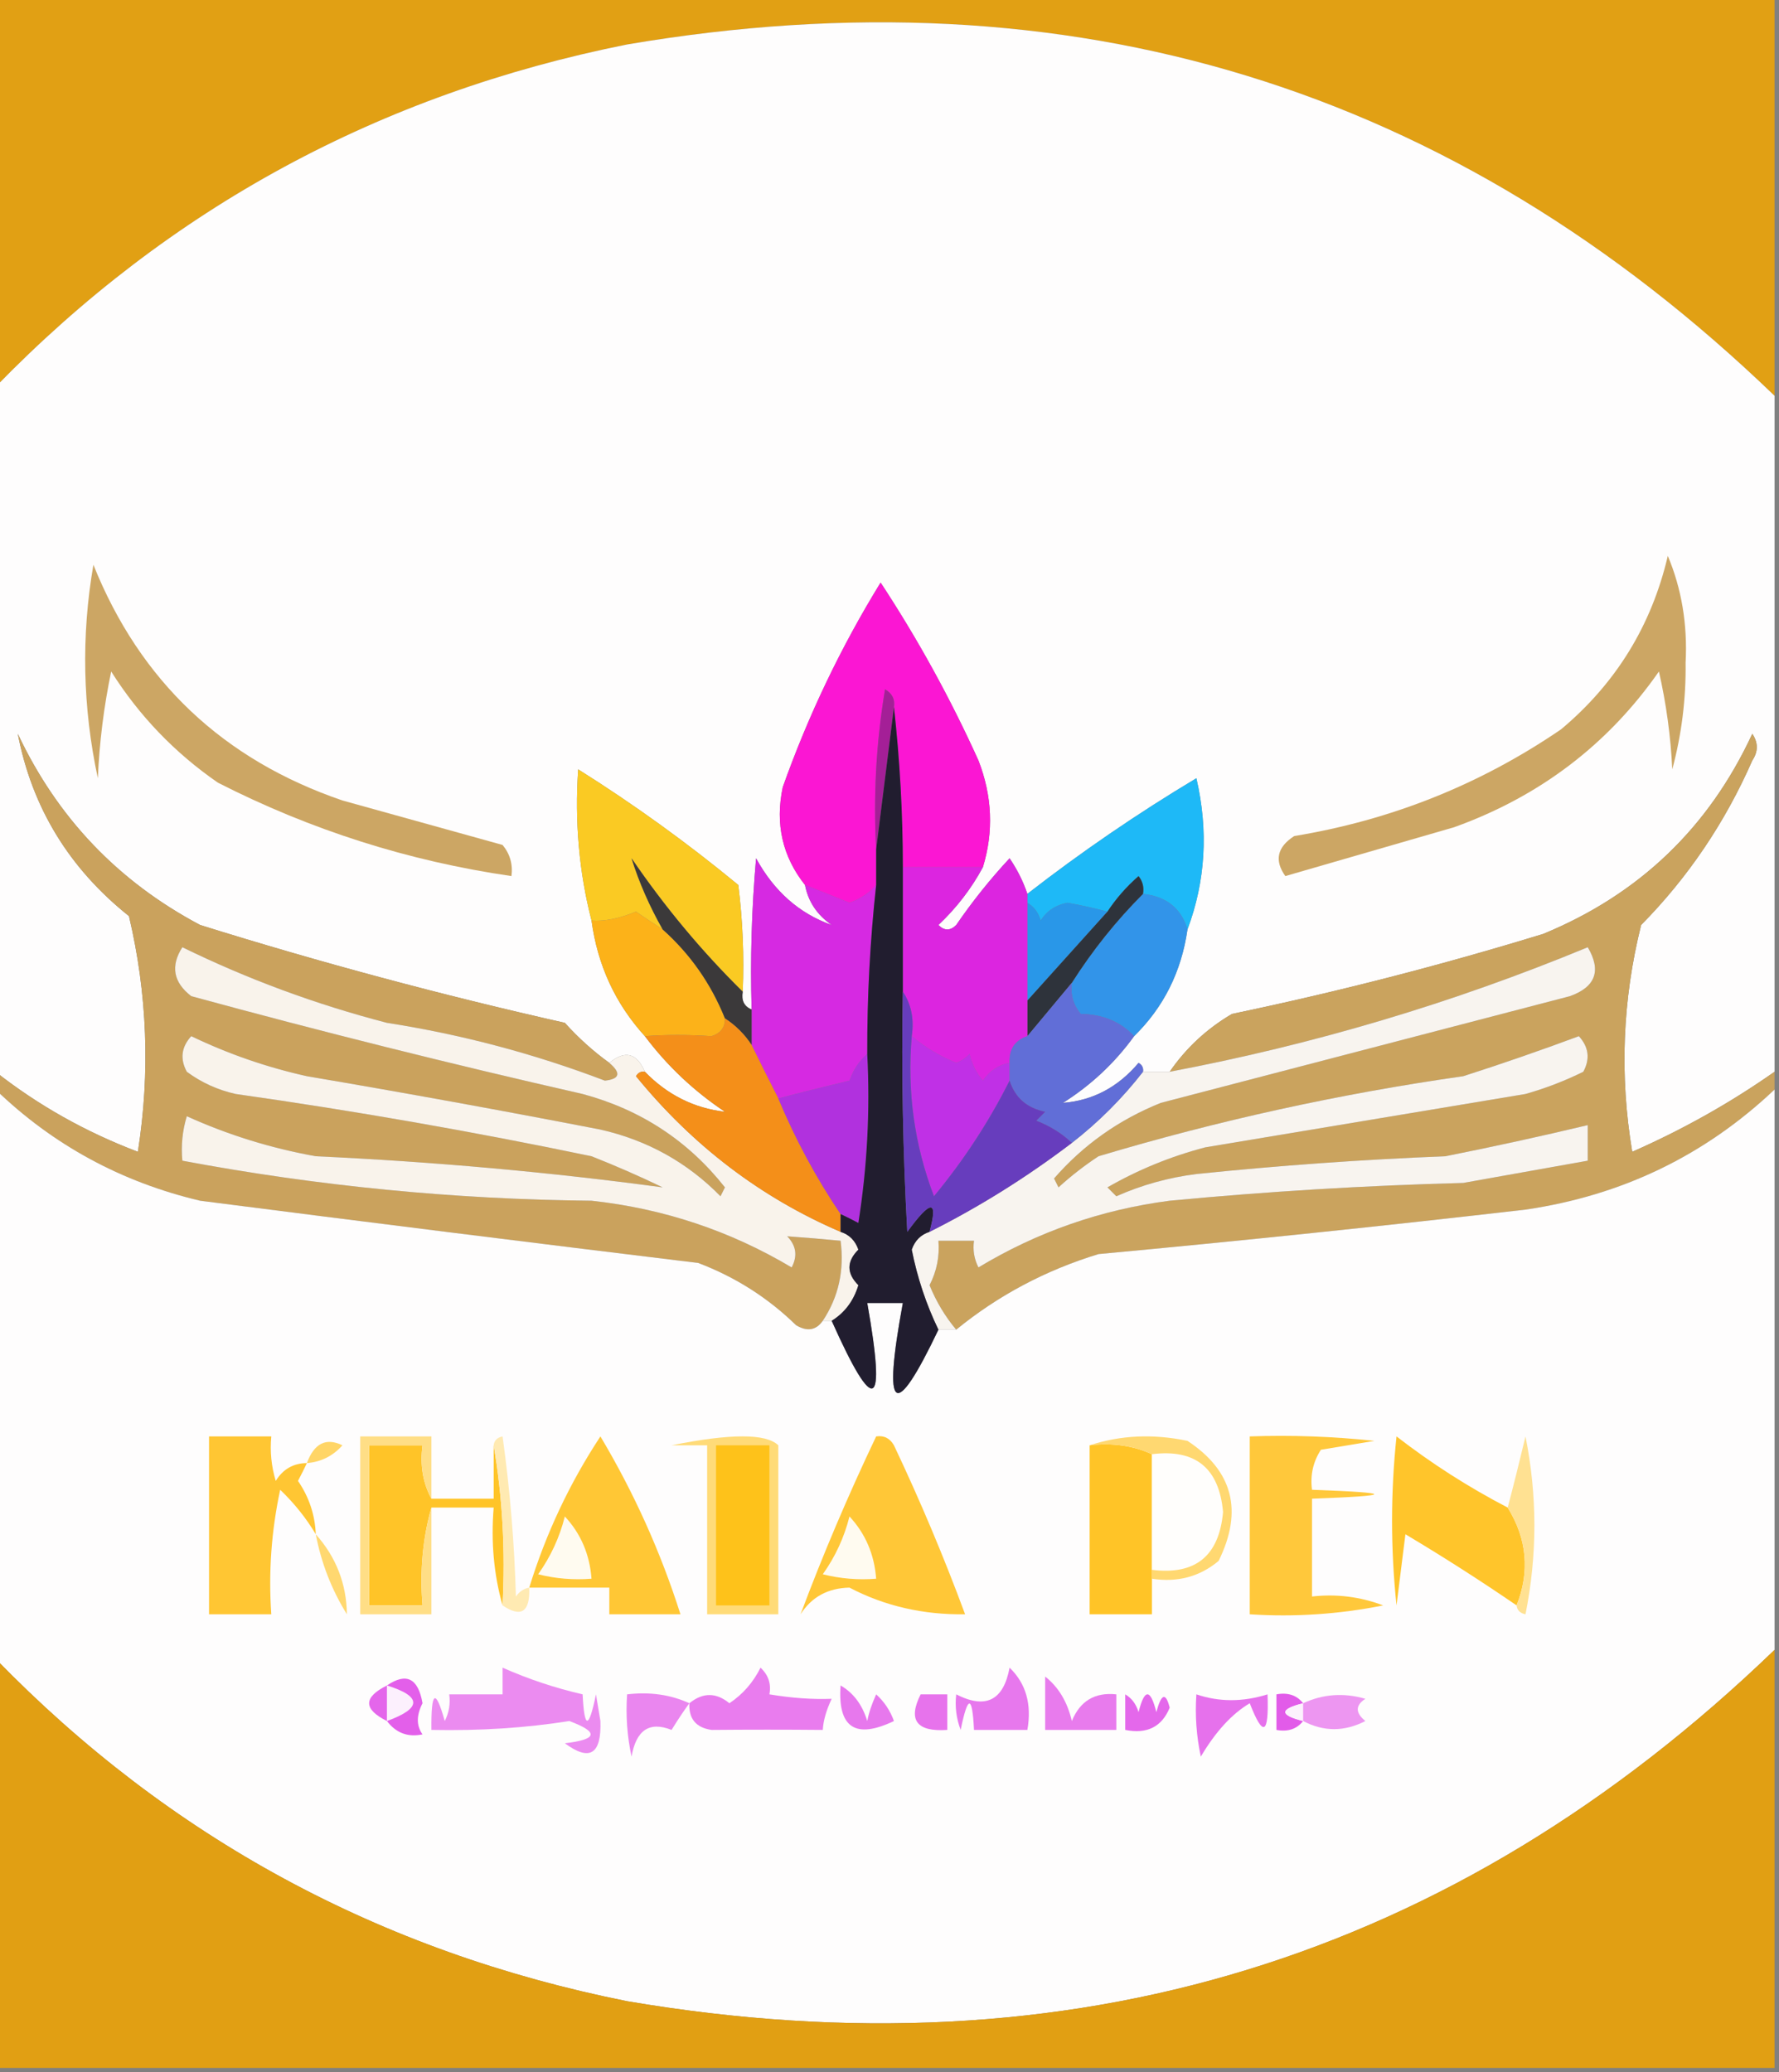
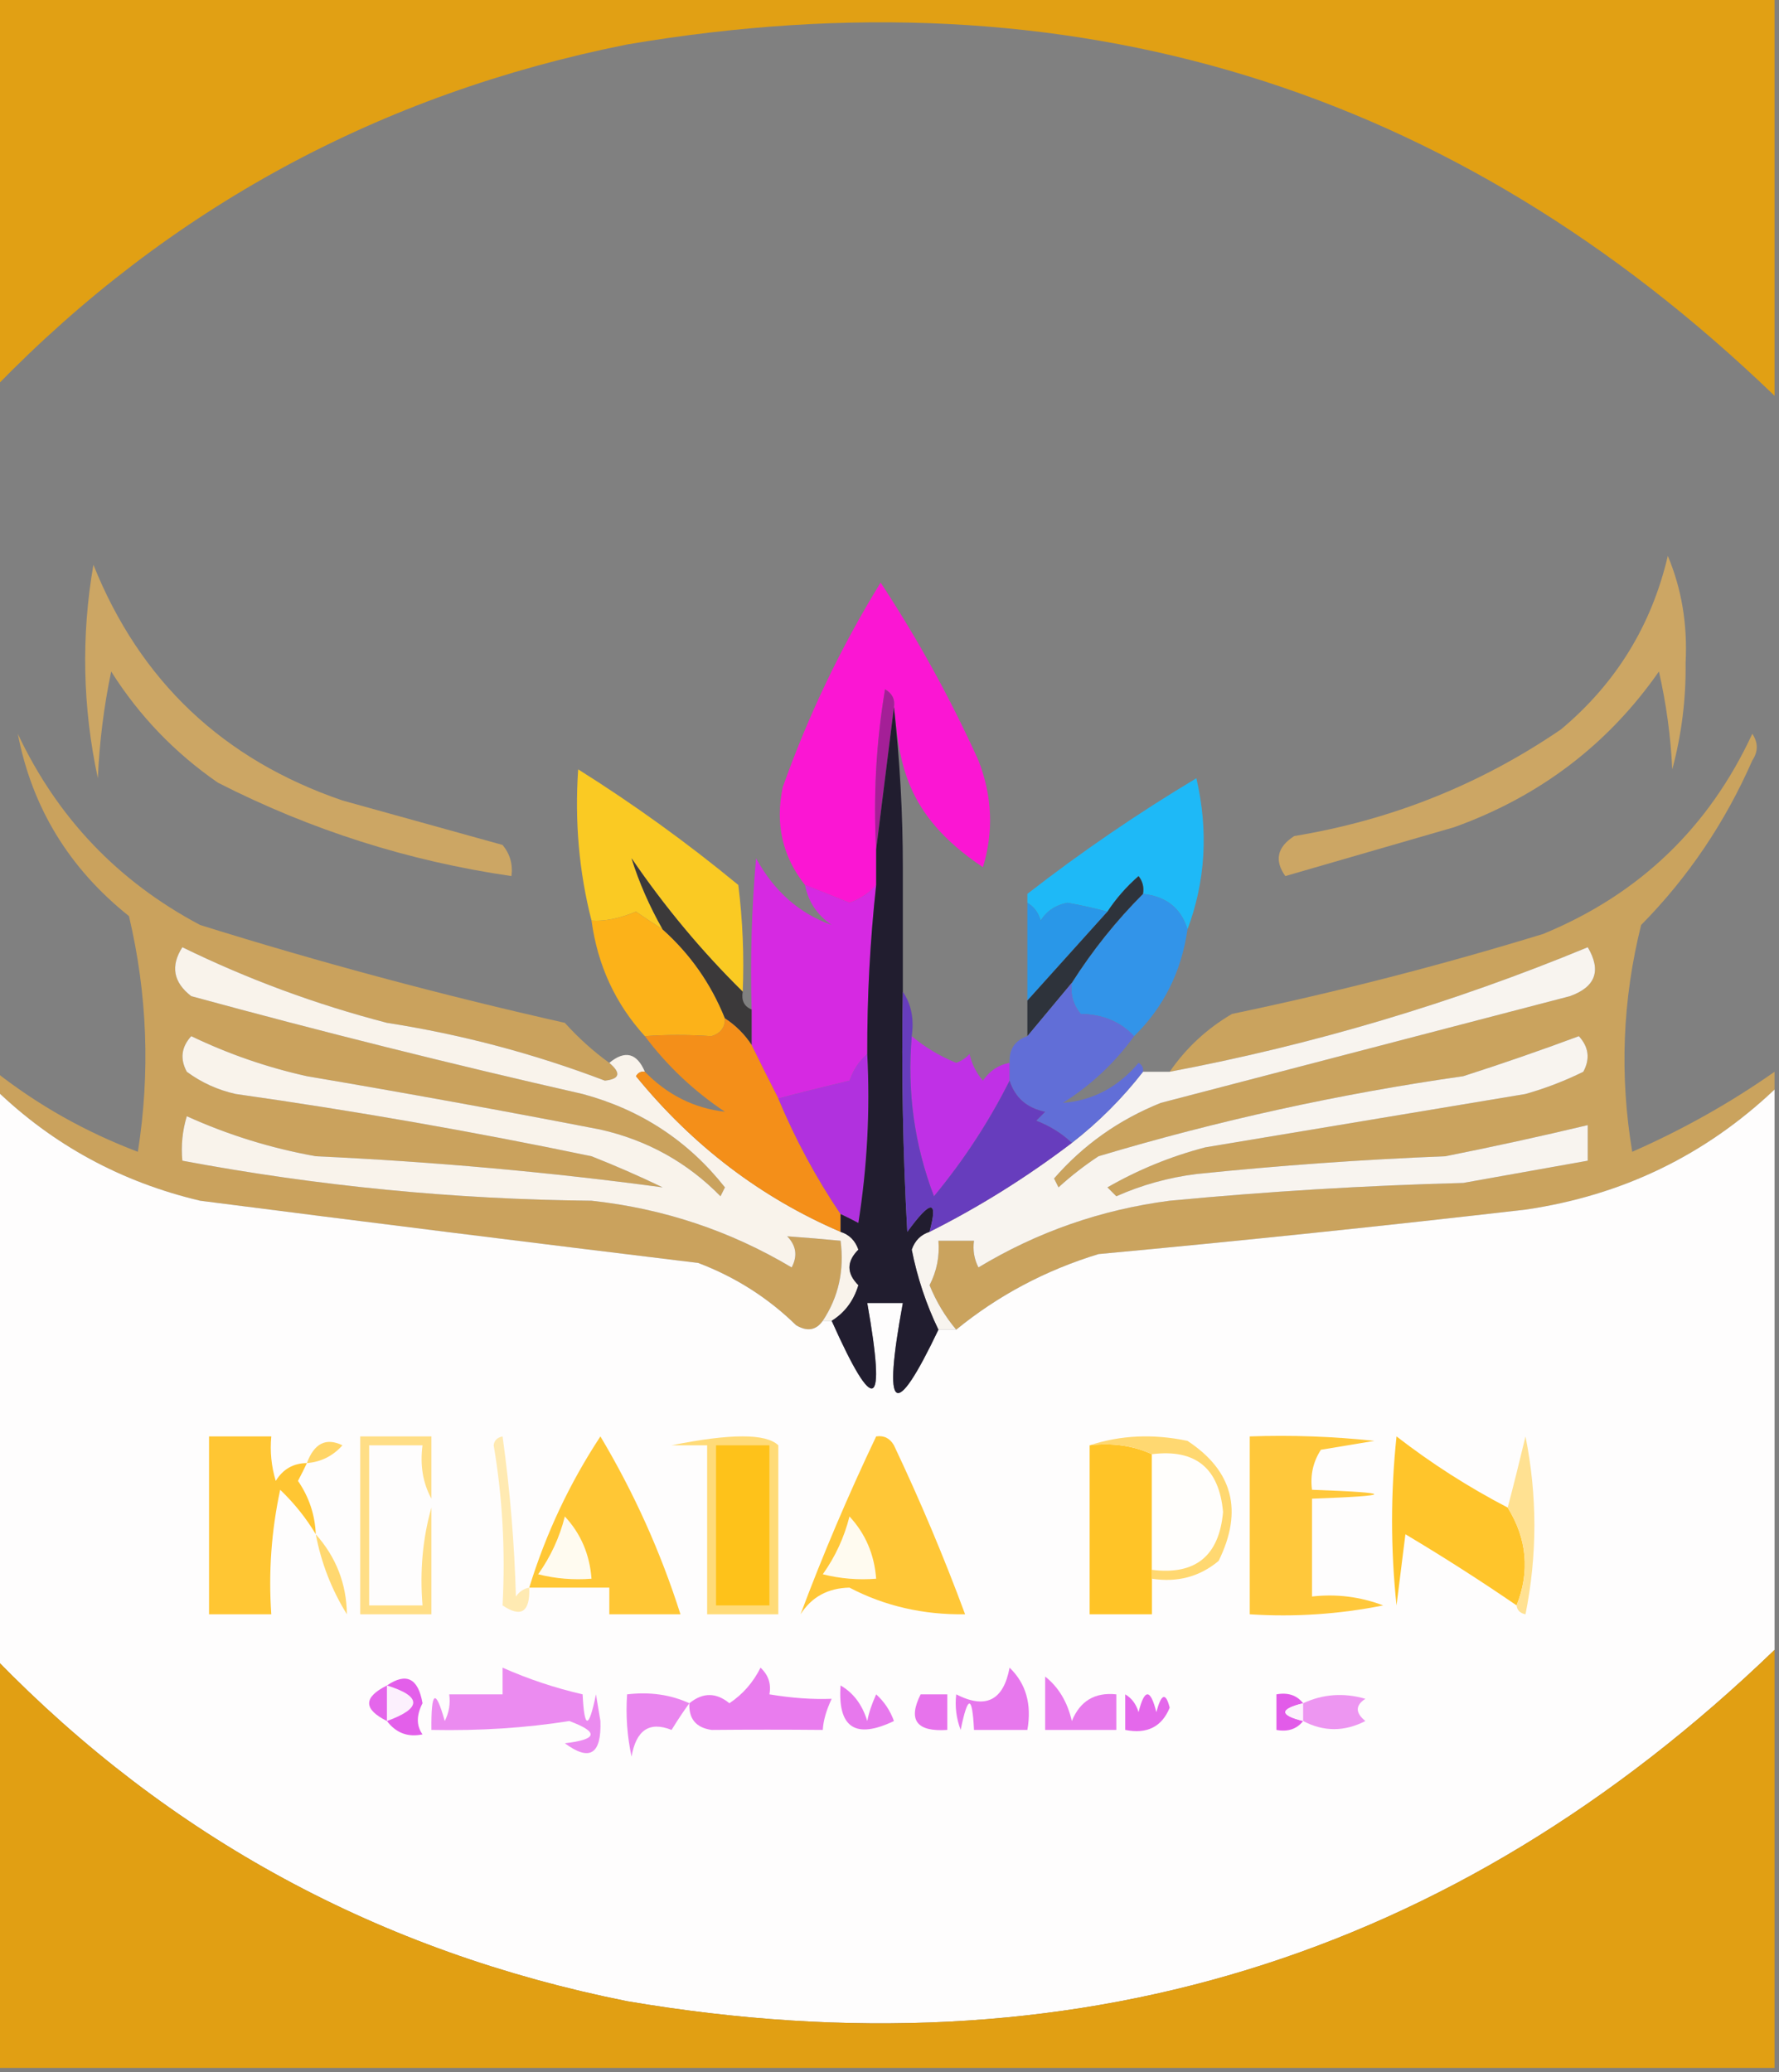
<svg xmlns="http://www.w3.org/2000/svg" version="1.1" width="200px" height="233px" style="shape-rendering:geometricPrecision; text-rendering:geometricPrecision; image-rendering:optimizeQuality; fill-rule:evenodd; clip-rule:evenodd">
  <rect width="100%" height="100%" fill="#808080" stroke="none" />
  <g>
    <path style="opacity:1" fill="#e1a014" d="M -0.5,-0.5 C 66.167,-0.5 132.833,-0.5 199.5,-0.5C 199.5,14.5 199.5,29.5 199.5,44.5C 163.374,9.687 120.374,-3.48 70.5,5C 42.716,10.553 19.049,23.387 -0.5,43.5C -0.5,28.833 -0.5,14.167 -0.5,-0.5 Z" />
  </g>
  <g>
-     <path style="opacity:1" fill="#fefdfd" d="M 199.5,44.5 C 199.5,69.833 199.5,95.167 199.5,120.5C 194.545,123.983 189.212,126.983 183.5,129.5C 182.065,120.924 182.399,112.424 184.5,104C 189.762,98.663 193.929,92.497 197,85.5C 197.667,84.5 197.667,83.5 197,82.5C 192.107,93.059 184.274,100.559 173.5,105C 161.988,108.531 150.322,111.531 138.5,114C 135.669,115.666 133.336,117.832 131.5,120.5C 130.5,120.5 129.5,120.5 128.5,120.5C 128.565,120.062 128.399,119.728 128,119.5C 125.697,122.233 122.863,123.733 119.5,124C 122.666,122 125.332,119.5 127.5,116.5C 130.817,113.252 132.817,109.252 133.5,104.5C 135.534,99.059 135.867,93.392 134.5,87.5C 127.874,91.468 121.541,95.802 115.5,100.5C 115.029,99.099 114.362,97.766 113.5,96.5C 111.31,98.856 109.31,101.356 107.5,104C 106.833,104.667 106.167,104.667 105.5,104C 107.539,102.074 109.206,99.907 110.5,97.5C 111.722,93.511 111.556,89.511 110,85.5C 106.841,78.512 103.174,71.846 99,65.5C 94.531,72.771 90.865,80.438 88,88.5C 87.13,92.639 87.963,96.306 90.5,99.5C 90.859,101.371 91.859,102.871 93.5,104C 89.861,102.712 87.028,100.212 85,96.5C 84.501,102.157 84.334,107.824 84.5,113.5C 83.662,113.158 83.328,112.492 83.5,111.5C 83.665,107.486 83.499,103.486 83,99.5C 77.279,94.779 71.279,90.446 65,86.5C 64.599,92.369 65.099,98.036 66.5,103.5C 67.18,108.522 69.18,112.856 72.5,116.5C 75,119.832 78,122.666 81.5,125C 78.032,124.6 75.032,123.1 72.5,120.5C 71.597,118.38 70.263,118.046 68.5,119.5C 66.704,118.207 65.037,116.707 63.5,115C 49.66,111.883 35.993,108.216 22.5,104C 13.278,99.112 6.445,91.945 2,82.5C 3.6,90.795 7.767,97.628 14.5,103C 16.566,111.763 16.9,120.596 15.5,129.5C 9.64,127.278 4.307,124.278 -0.5,120.5C -0.5,94.833 -0.5,69.167 -0.5,43.5C 19.049,23.387 42.716,10.553 70.5,5C 120.374,-3.48 163.374,9.687 199.5,44.5 Z" />
-   </g>
+     </g>
  <g>
    <path style="opacity:1" fill="#cca664" d="M 10.5,63.5 C 15.748,76.58 25.082,85.413 38.5,90C 44.5,91.667 50.5,93.333 56.5,95C 57.337,96.011 57.67,97.178 57.5,98.5C 45.922,96.818 34.922,93.318 24.5,88C 19.645,84.645 15.645,80.478 12.5,75.5C 11.674,79.459 11.174,83.459 11,87.5C 9.284,79.508 9.117,71.508 10.5,63.5 Z" />
  </g>
  <g>
    <path style="opacity:1" fill="#cca664" d="M 187.5,62.5 C 189.055,66.203 189.722,70.203 189.5,74.5C 189.552,78.587 189.052,82.587 188,86.5C 187.825,82.789 187.325,79.122 186.5,75.5C 180.778,83.701 173.112,89.534 163.5,93C 157.167,94.833 150.833,96.667 144.5,98.5C 143.246,96.741 143.579,95.241 145.5,94C 156.421,92.203 166.421,88.203 175.5,82C 181.667,76.833 185.667,70.333 187.5,62.5 Z" />
  </g>
  <g>
    <path style="opacity:1" fill="#1eb9f7" d="M 133.5,104.5 C 132.794,102.124 131.127,100.79 128.5,100.5C 128.631,99.761 128.464,99.094 128,98.5C 126.624,99.705 125.458,101.038 124.5,102.5C 123.033,102.106 121.533,101.773 120,101.5C 118.674,101.755 117.674,102.422 117,103.5C 116.722,102.584 116.222,101.918 115.5,101.5C 115.5,101.167 115.5,100.833 115.5,100.5C 121.541,95.802 127.874,91.468 134.5,87.5C 135.867,93.392 135.534,99.059 133.5,104.5 Z" />
  </g>
  <g>
-     <path style="opacity:1" fill="#fb16d3" d="M 110.5,97.5 C 107.5,97.5 104.5,97.5 101.5,97.5C 101.498,91.477 101.165,85.477 100.5,79.5C 100.631,78.624 100.298,77.957 99.5,77.5C 98.504,83.463 98.171,89.463 98.5,95.5C 98.5,96.833 98.5,98.167 98.5,99.5C 97.739,100.391 96.739,101.058 95.5,101.5C 93.823,100.813 92.156,100.146 90.5,99.5C 87.963,96.306 87.13,92.639 88,88.5C 90.865,80.438 94.531,72.771 99,65.5C 103.174,71.846 106.841,78.512 110,85.5C 111.556,89.511 111.722,93.511 110.5,97.5 Z" />
+     <path style="opacity:1" fill="#fb16d3" d="M 110.5,97.5 C 101.498,91.477 101.165,85.477 100.5,79.5C 100.631,78.624 100.298,77.957 99.5,77.5C 98.504,83.463 98.171,89.463 98.5,95.5C 98.5,96.833 98.5,98.167 98.5,99.5C 97.739,100.391 96.739,101.058 95.5,101.5C 93.823,100.813 92.156,100.146 90.5,99.5C 87.963,96.306 87.13,92.639 88,88.5C 90.865,80.438 94.531,72.771 99,65.5C 103.174,71.846 106.841,78.512 110,85.5C 111.556,89.511 111.722,93.511 110.5,97.5 Z" />
  </g>
  <g>
    <path style="opacity:1" fill="#a41f97" d="M 100.5,79.5 C 99.833,84.833 99.167,90.167 98.5,95.5C 98.171,89.463 98.504,83.463 99.5,77.5C 100.298,77.957 100.631,78.624 100.5,79.5 Z" />
  </g>
  <g>
    <path style="opacity:1" fill="#faca23" d="M 83.5,111.5 C 78.875,106.94 74.709,101.94 71,96.5C 71.841,99.193 73.007,101.86 74.5,104.5C 73.518,103.859 72.518,103.193 71.5,102.5C 69.617,103.278 67.95,103.611 66.5,103.5C 65.099,98.036 64.599,92.369 65,86.5C 71.279,90.446 77.279,94.779 83,99.5C 83.499,103.486 83.665,107.486 83.5,111.5 Z" />
  </g>
  <g>
    <path style="opacity:1" fill="#caa25d" d="M 68.5,119.5 C 69.85,120.65 69.684,121.317 68,121.5C 60.059,118.473 51.893,116.307 43.5,115C 35.505,112.923 27.838,110.09 20.5,106.5C 19.151,108.611 19.485,110.445 21.5,112C 36.078,115.978 50.745,119.645 65.5,123C 72.035,124.761 77.369,128.261 81.5,133.5C 81.333,133.833 81.167,134.167 81,134.5C 77.267,130.693 72.767,128.193 67.5,127C 56.526,124.872 45.526,122.872 34.5,121C 29.99,119.997 25.657,118.497 21.5,116.5C 20.386,117.723 20.22,119.056 21,120.5C 22.648,121.717 24.481,122.55 26.5,123C 39.894,124.899 53.227,127.232 66.5,130C 69.218,131.072 71.885,132.238 74.5,133.5C 61.775,131.783 48.775,130.616 35.5,130C 30.451,129.094 25.618,127.594 21,125.5C 20.506,127.134 20.34,128.801 20.5,130.5C 35.676,133.347 51.009,134.847 66.5,135C 74.58,135.878 82.08,138.378 89,142.5C 89.684,141.216 89.517,140.049 88.5,139C 90.425,139.135 92.425,139.302 94.5,139.5C 94.935,142.838 94.268,145.838 92.5,148.5C 91.749,149.573 90.749,149.74 89.5,149C 86.341,145.918 82.675,143.584 78.5,142C 59.802,139.725 41.136,137.392 22.5,135C 13.632,132.902 5.965,128.735 -0.5,122.5C -0.5,121.833 -0.5,121.167 -0.5,120.5C 4.307,124.278 9.64,127.278 15.5,129.5C 16.9,120.596 16.566,111.763 14.5,103C 7.767,97.628 3.6,90.795 2,82.5C 6.445,91.945 13.278,99.112 22.5,104C 35.993,108.216 49.66,111.883 63.5,115C 65.037,116.707 66.704,118.207 68.5,119.5 Z" />
  </g>
  <g>
    <path style="opacity:1" fill="#caa35e" d="M 199.5,120.5 C 199.5,121.167 199.5,121.833 199.5,122.5C 191.66,129.919 182.327,134.419 171.5,136C 155.519,137.847 139.519,139.513 123.5,141C 117.545,142.817 112.212,145.651 107.5,149.5C 106.26,148.027 105.26,146.36 104.5,144.5C 105.309,142.929 105.643,141.262 105.5,139.5C 106.833,139.5 108.167,139.5 109.5,139.5C 109.351,140.552 109.517,141.552 110,142.5C 116.617,138.506 123.783,136.006 131.5,135C 142.475,133.958 153.475,133.291 164.5,133C 169.18,132.163 173.846,131.329 178.5,130.5C 178.5,129.167 178.5,127.833 178.5,126.5C 173.205,127.763 167.872,128.93 162.5,130C 153.145,130.372 143.811,131.038 134.5,132C 131.373,132.392 128.373,133.225 125.5,134.5C 125.167,134.167 124.833,133.833 124.5,133.5C 127.956,131.514 131.622,130.014 135.5,129C 147.507,126.999 159.507,124.999 171.5,123C 173.762,122.358 175.929,121.525 178,120.5C 178.781,119.056 178.614,117.723 177.5,116.5C 173.193,118.102 168.86,119.602 164.5,121C 150.575,122.984 136.909,125.984 123.5,130C 121.91,131.046 120.41,132.213 119,133.5C 118.833,133.167 118.667,132.833 118.5,132.5C 121.782,128.728 125.782,125.895 130.5,124C 145.857,119.997 161.191,115.997 176.5,112C 179.384,110.963 180.05,109.129 178.5,106.5C 163.307,112.787 147.64,117.454 131.5,120.5C 133.336,117.832 135.669,115.666 138.5,114C 150.322,111.531 161.988,108.531 173.5,105C 184.274,100.559 192.107,93.059 197,82.5C 197.667,83.5 197.667,84.5 197,85.5C 193.929,92.497 189.762,98.663 184.5,104C 182.399,112.424 182.065,120.924 183.5,129.5C 189.212,126.983 194.545,123.983 199.5,120.5 Z" />
  </g>
  <g>
    <path style="opacity:1" fill="#2997e8" d="M 115.5,101.5 C 116.222,101.918 116.722,102.584 117,103.5C 117.674,102.422 118.674,101.755 120,101.5C 121.533,101.773 123.033,102.106 124.5,102.5C 121.471,105.859 118.471,109.192 115.5,112.5C 115.5,108.833 115.5,105.167 115.5,101.5 Z" />
  </g>
  <g>
    <path style="opacity:1" fill="#fcb219" d="M 74.5,104.5 C 77.605,107.275 79.938,110.608 81.5,114.5C 81.53,115.497 81.03,116.164 80,116.5C 77.349,116.325 74.849,116.325 72.5,116.5C 69.18,112.856 67.18,108.522 66.5,103.5C 67.95,103.611 69.617,103.278 71.5,102.5C 72.518,103.193 73.518,103.859 74.5,104.5 Z" />
  </g>
  <g>
    <path style="opacity:1" fill="#3294e9" d="M 128.5,100.5 C 131.127,100.79 132.794,102.124 133.5,104.5C 132.817,109.252 130.817,113.252 127.5,116.5C 125.974,114.87 123.974,114.037 121.5,114C 120.663,112.989 120.33,111.822 120.5,110.5C 122.817,106.854 125.484,103.52 128.5,100.5 Z" />
  </g>
  <g>
    <path style="opacity:1" fill="#2e333b" d="M 128.5,100.5 C 125.484,103.52 122.817,106.854 120.5,110.5C 118.833,112.5 117.167,114.5 115.5,116.5C 115.5,115.167 115.5,113.833 115.5,112.5C 118.471,109.192 121.471,105.859 124.5,102.5C 125.458,101.038 126.624,99.705 128,98.5C 128.464,99.094 128.631,99.761 128.5,100.5 Z" />
  </g>
  <g>
    <path style="opacity:1" fill="#d629e2" d="M 90.5,99.5 C 92.156,100.146 93.823,100.813 95.5,101.5C 96.739,101.058 97.739,100.391 98.5,99.5C 97.81,105.81 97.476,112.143 97.5,118.5C 96.609,119.261 95.942,120.261 95.5,121.5C 92.694,122.168 90.028,122.834 87.5,123.5C 86.514,121.574 85.514,119.574 84.5,117.5C 84.5,116.167 84.5,114.833 84.5,113.5C 84.334,107.824 84.501,102.157 85,96.5C 87.028,100.212 89.861,102.712 93.5,104C 91.859,102.871 90.859,101.371 90.5,99.5 Z" />
  </g>
  <g>
-     <path style="opacity:1" fill="#dc25e0" d="M 115.5,100.5 C 115.5,100.833 115.5,101.167 115.5,101.5C 115.5,105.167 115.5,108.833 115.5,112.5C 115.5,113.833 115.5,115.167 115.5,116.5C 114.094,116.973 113.427,117.973 113.5,119.5C 112.265,119.721 111.265,120.388 110.5,121.5C 109.749,120.624 109.249,119.624 109,118.5C 108.586,118.957 108.086,119.291 107.5,119.5C 105.64,118.74 103.973,117.74 102.5,116.5C 102.784,114.585 102.451,112.919 101.5,111.5C 101.5,106.833 101.5,102.167 101.5,97.5C 104.5,97.5 107.5,97.5 110.5,97.5C 109.206,99.907 107.539,102.074 105.5,104C 106.167,104.667 106.833,104.667 107.5,104C 109.31,101.356 111.31,98.856 113.5,96.5C 114.362,97.766 115.029,99.099 115.5,100.5 Z" />
-   </g>
+     </g>
  <g>
    <path style="opacity:1" fill="#3b393a" d="M 83.5,111.5 C 83.328,112.492 83.662,113.158 84.5,113.5C 84.5,114.833 84.5,116.167 84.5,117.5C 83.728,116.306 82.728,115.306 81.5,114.5C 79.938,110.608 77.605,107.275 74.5,104.5C 73.007,101.86 71.841,99.193 71,96.5C 74.709,101.94 78.875,106.94 83.5,111.5 Z" />
  </g>
  <g>
    <path style="opacity:1" fill="#f9f3eb" d="M 68.5,119.5 C 70.263,118.046 71.597,118.38 72.5,120.5C 72.062,120.435 71.728,120.601 71.5,121C 77.881,128.821 85.548,134.654 94.5,138.5C 95.478,138.811 96.144,139.478 96.5,140.5C 95.167,141.833 95.167,143.167 96.5,144.5C 95.965,146.261 94.965,147.594 93.5,148.5C 93.167,148.5 92.833,148.5 92.5,148.5C 94.268,145.838 94.935,142.838 94.5,139.5C 92.425,139.302 90.425,139.135 88.5,139C 89.517,140.049 89.684,141.216 89,142.5C 82.08,138.378 74.58,135.878 66.5,135C 51.009,134.847 35.676,133.347 20.5,130.5C 20.34,128.801 20.506,127.134 21,125.5C 25.618,127.594 30.451,129.094 35.5,130C 48.775,130.616 61.775,131.783 74.5,133.5C 71.885,132.238 69.218,131.072 66.5,130C 53.227,127.232 39.894,124.899 26.5,123C 24.481,122.55 22.648,121.717 21,120.5C 20.22,119.056 20.386,117.723 21.5,116.5C 25.657,118.497 29.99,119.997 34.5,121C 45.526,122.872 56.526,124.872 67.5,127C 72.767,128.193 77.267,130.693 81,134.5C 81.167,134.167 81.333,133.833 81.5,133.5C 77.369,128.261 72.035,124.761 65.5,123C 50.745,119.645 36.078,115.978 21.5,112C 19.485,110.445 19.151,108.611 20.5,106.5C 27.838,110.09 35.505,112.923 43.5,115C 51.893,116.307 60.059,118.473 68,121.5C 69.684,121.317 69.85,120.65 68.5,119.5 Z" />
  </g>
  <g>
    <path style="opacity:1" fill="#f8f4ef" d="M 107.5,149.5 C 106.833,149.5 106.167,149.5 105.5,149.5C 104.127,146.657 103.127,143.657 102.5,140.5C 102.855,139.478 103.522,138.811 104.5,138.5C 110.072,135.705 115.406,132.372 120.5,128.5C 123.5,126.167 126.167,123.5 128.5,120.5C 129.5,120.5 130.5,120.5 131.5,120.5C 147.64,117.454 163.307,112.787 178.5,106.5C 180.05,109.129 179.384,110.963 176.5,112C 161.191,115.997 145.857,119.997 130.5,124C 125.782,125.895 121.782,128.728 118.5,132.5C 118.667,132.833 118.833,133.167 119,133.5C 120.41,132.213 121.91,131.046 123.5,130C 136.909,125.984 150.575,122.984 164.5,121C 168.86,119.602 173.193,118.102 177.5,116.5C 178.614,117.723 178.781,119.056 178,120.5C 175.929,121.525 173.762,122.358 171.5,123C 159.507,124.999 147.507,126.999 135.5,129C 131.622,130.014 127.956,131.514 124.5,133.5C 124.833,133.833 125.167,134.167 125.5,134.5C 128.373,133.225 131.373,132.392 134.5,132C 143.811,131.038 153.145,130.372 162.5,130C 167.872,128.93 173.205,127.763 178.5,126.5C 178.5,127.833 178.5,129.167 178.5,130.5C 173.846,131.329 169.18,132.163 164.5,133C 153.475,133.291 142.475,133.958 131.5,135C 123.783,136.006 116.617,138.506 110,142.5C 109.517,141.552 109.351,140.552 109.5,139.5C 108.167,139.5 106.833,139.5 105.5,139.5C 105.643,141.262 105.309,142.929 104.5,144.5C 105.26,146.36 106.26,148.027 107.5,149.5 Z" />
  </g>
  <g>
    <path style="opacity:1" fill="#fefdfd" d="M -0.5,122.5 C 5.965,128.735 13.632,132.902 22.5,135C 41.136,137.392 59.802,139.725 78.5,142C 82.675,143.584 86.341,145.918 89.5,149C 90.749,149.74 91.749,149.573 92.5,148.5C 92.833,148.5 93.167,148.5 93.5,148.5C 98.311,159.275 99.645,158.609 97.5,146.5C 98.833,146.5 100.167,146.5 101.5,146.5C 99.205,158.91 100.538,159.91 105.5,149.5C 106.167,149.5 106.833,149.5 107.5,149.5C 112.212,145.651 117.545,142.817 123.5,141C 139.519,139.513 155.519,137.847 171.5,136C 182.327,134.419 191.66,129.919 199.5,122.5C 199.5,143.5 199.5,164.5 199.5,185.5C 163.374,220.313 120.374,233.48 70.5,225C 42.716,219.447 19.049,206.613 -0.5,186.5C -0.5,165.167 -0.5,143.833 -0.5,122.5 Z" />
  </g>
  <g>
    <path style="opacity:1" fill="#c030e6" d="M 102.5,116.5 C 103.973,117.74 105.64,118.74 107.5,119.5C 108.086,119.291 108.586,118.957 109,118.5C 109.249,119.624 109.749,120.624 110.5,121.5C 111.265,120.388 112.265,119.721 113.5,119.5C 113.5,120.167 113.5,120.833 113.5,121.5C 111.188,126.11 108.355,130.443 105,134.5C 102.798,128.736 101.965,122.736 102.5,116.5 Z" />
  </g>
  <g>
    <path style="opacity:1" fill="#f48f19" d="M 81.5,114.5 C 82.728,115.306 83.728,116.306 84.5,117.5C 85.514,119.574 86.514,121.574 87.5,123.5C 89.403,128.068 91.736,132.402 94.5,136.5C 94.5,137.167 94.5,137.833 94.5,138.5C 85.548,134.654 77.881,128.821 71.5,121C 71.728,120.601 72.062,120.435 72.5,120.5C 75.032,123.1 78.032,124.6 81.5,125C 78,122.666 75,119.832 72.5,116.5C 74.849,116.325 77.349,116.325 80,116.5C 81.03,116.164 81.53,115.497 81.5,114.5 Z" />
  </g>
  <g>
    <path style="opacity:1" fill="#b131de" d="M 97.5,118.5 C 97.83,124.868 97.496,131.202 96.5,137.5C 95.817,137.137 95.15,136.804 94.5,136.5C 91.736,132.402 89.403,128.068 87.5,123.5C 90.028,122.834 92.694,122.168 95.5,121.5C 95.942,120.261 96.609,119.261 97.5,118.5 Z" />
  </g>
  <g>
    <path style="opacity:1" fill="#616ed7" d="M 120.5,110.5 C 120.33,111.822 120.663,112.989 121.5,114C 123.974,114.037 125.974,114.87 127.5,116.5C 125.332,119.5 122.666,122 119.5,124C 122.863,123.733 125.697,122.233 128,119.5C 128.399,119.728 128.565,120.062 128.5,120.5C 126.167,123.5 123.5,126.167 120.5,128.5C 119.4,127.442 118.066,126.608 116.5,126C 116.833,125.667 117.167,125.333 117.5,125C 115.45,124.584 114.116,123.417 113.5,121.5C 113.5,120.833 113.5,120.167 113.5,119.5C 113.427,117.973 114.094,116.973 115.5,116.5C 117.167,114.5 118.833,112.5 120.5,110.5 Z" />
  </g>
  <g>
    <path style="opacity:1" fill="#211d2f" d="M 100.5,79.5 C 101.165,85.477 101.498,91.477 101.5,97.5C 101.5,102.167 101.5,106.833 101.5,111.5C 101.334,120.506 101.5,129.506 102,138.5C 104.66,134.85 105.494,134.85 104.5,138.5C 103.522,138.811 102.855,139.478 102.5,140.5C 103.127,143.657 104.127,146.657 105.5,149.5C 100.538,159.91 99.205,158.91 101.5,146.5C 100.167,146.5 98.833,146.5 97.5,146.5C 99.645,158.609 98.311,159.275 93.5,148.5C 94.965,147.594 95.965,146.261 96.5,144.5C 95.167,143.167 95.167,141.833 96.5,140.5C 96.144,139.478 95.478,138.811 94.5,138.5C 94.5,137.833 94.5,137.167 94.5,136.5C 95.15,136.804 95.817,137.137 96.5,137.5C 97.496,131.202 97.83,124.868 97.5,118.5C 97.476,112.143 97.81,105.81 98.5,99.5C 98.5,98.167 98.5,96.833 98.5,95.5C 99.167,90.167 99.833,84.833 100.5,79.5 Z" />
  </g>
  <g>
    <path style="opacity:1" fill="#673dbd" d="M 101.5,111.5 C 102.451,112.919 102.784,114.585 102.5,116.5C 101.965,122.736 102.798,128.736 105,134.5C 108.355,130.443 111.188,126.11 113.5,121.5C 114.116,123.417 115.45,124.584 117.5,125C 117.167,125.333 116.833,125.667 116.5,126C 118.066,126.608 119.4,127.442 120.5,128.5C 115.406,132.372 110.072,135.705 104.5,138.5C 105.494,134.85 104.66,134.85 102,138.5C 101.5,129.506 101.334,120.506 101.5,111.5 Z" />
  </g>
  <g>
    <path style="opacity:1" fill="#ffc633" d="M 34.5,164.5 C 34.196,165.15 33.863,165.817 33.5,166.5C 34.747,168.323 35.414,170.323 35.5,172.5C 34.416,170.681 33.082,169.015 31.5,167.5C 30.507,172.12 30.173,176.786 30.5,181.5C 28.167,181.5 25.833,181.5 23.5,181.5C 23.5,174.833 23.5,168.167 23.5,161.5C 25.833,161.5 28.167,161.5 30.5,161.5C 30.34,163.199 30.506,164.866 31,166.5C 31.816,165.177 32.983,164.511 34.5,164.5 Z" />
  </g>
  <g>
-     <path style="opacity:1" fill="#ffc428" d="M 48.5,168.5 C 50.833,168.5 53.167,168.5 55.5,168.5C 55.5,166.5 55.5,164.5 55.5,162.5C 56.49,168.31 56.823,174.31 56.5,180.5C 55.518,177.038 55.185,173.371 55.5,169.5C 53.167,169.5 50.833,169.5 48.5,169.5C 47.518,172.962 47.185,176.629 47.5,180.5C 45.5,180.5 43.5,180.5 41.5,180.5C 41.5,174.5 41.5,168.5 41.5,162.5C 43.5,162.5 45.5,162.5 47.5,162.5C 47.205,164.735 47.539,166.735 48.5,168.5 Z" />
-   </g>
+     </g>
  <g>
    <path style="opacity:1" fill="#ffc735" d="M 59.5,178.5 C 61.363,172.442 64.029,166.775 67.5,161.5C 71.276,167.834 74.276,174.5 76.5,181.5C 73.833,181.5 71.167,181.5 68.5,181.5C 68.5,180.5 68.5,179.5 68.5,178.5C 65.5,178.5 62.5,178.5 59.5,178.5 Z" />
  </g>
  <g>
    <path style="opacity:1" fill="#ffc737" d="M 98.5,161.5 C 99.376,161.369 100.043,161.702 100.5,162.5C 103.461,168.75 106.128,175.084 108.5,181.5C 103.771,181.565 99.437,180.565 95.5,178.5C 93.077,178.55 91.244,179.55 90,181.5C 92.506,174.808 95.339,168.141 98.5,161.5 Z" />
  </g>
  <g>
    <path style="opacity:1" fill="#ffc427" d="M 122.5,162.5 C 125.059,162.198 127.393,162.532 129.5,163.5C 129.5,167.833 129.5,172.167 129.5,176.5C 129.5,176.833 129.5,177.167 129.5,177.5C 129.5,178.833 129.5,180.167 129.5,181.5C 127.167,181.5 124.833,181.5 122.5,181.5C 122.5,175.167 122.5,168.833 122.5,162.5 Z" />
  </g>
  <g>
    <path style="opacity:1" fill="#ffc83b" d="M 140.5,161.5 C 145.179,161.334 149.845,161.501 154.5,162C 152.5,162.333 150.5,162.667 148.5,163C 147.62,164.356 147.286,165.856 147.5,167.5C 156.833,167.833 156.833,168.167 147.5,168.5C 147.5,172.167 147.5,175.833 147.5,179.5C 150.247,179.187 152.914,179.52 155.5,180.5C 150.544,181.494 145.544,181.827 140.5,181.5C 140.5,174.833 140.5,168.167 140.5,161.5 Z" />
  </g>
  <g>
    <path style="opacity:1" fill="#ffd566" d="M 34.5,164.5 C 35.322,162.272 36.655,161.605 38.5,162.5C 37.423,163.705 36.09,164.372 34.5,164.5 Z" />
  </g>
  <g>
    <path style="opacity:1" fill="#fffefc" d="M 129.5,163.5 C 134.39,162.887 137.056,165.054 137.5,170C 137.056,174.946 134.39,177.113 129.5,176.5C 129.5,172.167 129.5,167.833 129.5,163.5 Z" />
  </g>
  <g>
    <path style="opacity:1" fill="#ffd871" d="M 122.5,162.5 C 125.976,161.357 129.642,161.19 133.5,162C 138.609,165.366 139.776,169.866 137,175.5C 134.865,177.278 132.365,177.945 129.5,177.5C 129.5,177.167 129.5,176.833 129.5,176.5C 134.39,177.113 137.056,174.946 137.5,170C 137.056,165.054 134.39,162.887 129.5,163.5C 127.393,162.532 125.059,162.198 122.5,162.5 Z" />
  </g>
  <g>
    <path style="opacity:1" fill="#ffc52b" d="M 169.5,169.5 C 171.675,173.028 172.008,176.695 170.5,180.5C 166.446,177.719 162.28,175.053 158,172.5C 157.667,175.167 157.333,177.833 157,180.5C 156.333,174.167 156.333,167.833 157,161.5C 160.941,164.552 165.107,167.218 169.5,169.5 Z" />
  </g>
  <g>
    <path style="opacity:1" fill="#ffde86" d="M 48.5,168.5 C 47.539,166.735 47.205,164.735 47.5,162.5C 45.5,162.5 43.5,162.5 41.5,162.5C 41.5,168.5 41.5,174.5 41.5,180.5C 43.5,180.5 45.5,180.5 47.5,180.5C 47.185,176.629 47.518,172.962 48.5,169.5C 48.5,173.5 48.5,177.5 48.5,181.5C 45.833,181.5 43.167,181.5 40.5,181.5C 40.5,174.833 40.5,168.167 40.5,161.5C 43.167,161.5 45.833,161.5 48.5,161.5C 48.5,163.833 48.5,166.167 48.5,168.5 Z" />
  </g>
  <g>
    <path style="opacity:1" fill="#fffbf0" d="M 63.5,170.5 C 65.293,172.426 66.293,174.759 66.5,177.5C 64.473,177.662 62.473,177.495 60.5,177C 61.914,175.007 62.914,172.84 63.5,170.5 Z" />
  </g>
  <g>
    <path style="opacity:1" fill="#fffbf0" d="M 95.5,170.5 C 97.293,172.426 98.293,174.759 98.5,177.5C 96.473,177.662 94.473,177.495 92.5,177C 93.914,175.007 94.914,172.84 95.5,170.5 Z" />
  </g>
  <g>
    <path style="opacity:1" fill="#ffe192" d="M 170.5,180.5 C 172.008,176.695 171.675,173.028 169.5,169.5C 170.166,166.972 170.832,164.306 171.5,161.5C 172.833,168.167 172.833,174.833 171.5,181.5C 170.893,181.376 170.56,181.043 170.5,180.5 Z" />
  </g>
  <g>
    <path style="opacity:1" fill="#ffeab2" d="M 55.5,162.5 C 55.56,161.957 55.893,161.624 56.5,161.5C 57.33,167.472 57.83,173.472 58,179.5C 58.383,178.944 58.883,178.611 59.5,178.5C 59.598,181.248 58.598,181.914 56.5,180.5C 56.823,174.31 56.49,168.31 55.5,162.5 Z" />
  </g>
  <g>
    <path style="opacity:1" fill="#ffdb78" d="M 75.5,162.5 C 82.127,161.161 86.127,161.161 87.5,162.5C 87.5,168.833 87.5,175.167 87.5,181.5C 84.833,181.5 82.167,181.5 79.5,181.5C 79.5,175.167 79.5,168.833 79.5,162.5C 78.167,162.5 76.833,162.5 75.5,162.5 Z" />
  </g>
  <g>
    <path style="opacity:1" fill="#fec21a" d="M 80.5,162.5 C 82.5,162.5 84.5,162.5 86.5,162.5C 86.5,168.5 86.5,174.5 86.5,180.5C 84.5,180.5 82.5,180.5 80.5,180.5C 80.5,174.5 80.5,168.5 80.5,162.5 Z" />
  </g>
  <g>
    <path style="opacity:1" fill="#ffd870" d="M 35.5,172.5 C 37.789,175.077 38.956,178.077 39,181.5C 37.278,178.721 36.111,175.721 35.5,172.5 Z" />
  </g>
  <g>
    <path style="opacity:1" fill="#e19f13" d="M 199.5,185.5 C 199.5,201.167 199.5,216.833 199.5,232.5C 132.833,232.5 66.167,232.5 -0.5,232.5C -0.5,217.167 -0.5,201.833 -0.5,186.5C 19.049,206.613 42.716,219.447 70.5,225C 120.374,233.48 163.374,220.313 199.5,185.5 Z" />
  </g>
  <g>
    <path style="opacity:1" fill="#fcf0fd" d="M 43.5,189.5 C 47.439,190.731 47.439,192.064 43.5,193.5C 43.5,192.167 43.5,190.833 43.5,189.5 Z" />
  </g>
  <g>
    <path style="opacity:1" fill="#e87bed" d="M 117.5,188.5 C 118.999,189.678 119.999,191.345 120.5,193.5C 121.421,191.244 123.088,190.244 125.5,190.5C 125.5,191.833 125.5,193.167 125.5,194.5C 122.833,194.5 120.167,194.5 117.5,194.5C 117.5,192.5 117.5,190.5 117.5,188.5 Z" />
  </g>
  <g>
    <path style="opacity:1" fill="#e466eb" d="M 43.5,189.5 C 43.5,190.833 43.5,192.167 43.5,193.5C 40.833,192.167 40.833,190.833 43.5,189.5 Z" />
  </g>
  <g>
    <path style="opacity:1" fill="#eb8bf0" d="M 56.5,187.5 C 59.406,188.787 62.406,189.787 65.5,190.5C 65.693,194.449 66.193,194.449 67,190.5C 67.167,191.5 67.333,192.5 67.5,193.5C 67.629,197.239 66.296,198.072 63.5,196C 67.19,195.576 67.357,194.742 64,193.5C 59.136,194.275 53.97,194.609 48.5,194.5C 48.457,190.107 48.957,189.774 50,193.5C 50.483,192.552 50.65,191.552 50.5,190.5C 52.5,190.5 54.5,190.5 56.5,190.5C 56.5,189.5 56.5,188.5 56.5,187.5 Z" />
  </g>
  <g>
    <path style="opacity:1" fill="#ea86ef" d="M 77.5,191.5 C 76.842,192.398 76.176,193.398 75.5,194.5C 73.019,193.508 71.519,194.508 71,197.5C 70.503,195.19 70.337,192.857 70.5,190.5C 73.059,190.198 75.393,190.532 77.5,191.5 Z" />
  </g>
  <g>
    <path style="opacity:1" fill="#e773ec" d="M 103.5,190.5 C 104.5,190.5 105.5,190.5 106.5,190.5C 106.5,191.833 106.5,193.167 106.5,194.5C 103.046,194.733 102.046,193.4 103.5,190.5 Z" />
  </g>
  <g>
-     <path style="opacity:1" fill="#e671ec" d="M 134.5,190.5 C 137.062,191.371 139.728,191.371 142.5,190.5C 142.669,195.041 142.002,195.374 140.5,191.5C 138.492,192.696 136.659,194.696 135,197.5C 134.503,195.19 134.337,192.857 134.5,190.5 Z" />
-   </g>
+     </g>
  <g>
    <path style="opacity:1" fill="#e35fea" d="M 43.5,189.5 C 45.684,188.017 47.017,188.684 47.5,191.5C 46.802,192.863 46.802,194.029 47.5,195C 45.86,195.348 44.527,194.848 43.5,193.5C 47.439,192.064 47.439,190.731 43.5,189.5 Z" />
  </g>
  <g>
    <path style="opacity:1" fill="#e97cee" d="M 77.5,191.5 C 79.01,190.272 80.51,190.272 82,191.5C 83.507,190.495 84.673,189.162 85.5,187.5C 86.386,188.325 86.719,189.325 86.5,190.5C 89.026,190.919 91.359,191.086 93.5,191C 92.888,192.303 92.555,193.47 92.5,194.5C 88.347,194.462 84.18,194.462 80,194.5C 78.251,194.252 77.418,193.252 77.5,191.5 Z" />
  </g>
  <g>
    <path style="opacity:1" fill="#e25be9" d="M 146.5,191.5 C 143.833,192.167 143.833,192.833 146.5,193.5C 145.791,194.404 144.791,194.737 143.5,194.5C 143.5,193.167 143.5,191.833 143.5,190.5C 144.791,190.263 145.791,190.596 146.5,191.5 Z" />
  </g>
  <g>
    <path style="opacity:1" fill="#fcf1fd" d="M 146.5,191.5 C 146.5,192.167 146.5,192.833 146.5,193.5C 143.833,192.833 143.833,192.167 146.5,191.5 Z" />
  </g>
  <g>
    <path style="opacity:1" fill="#ed96f1" d="M 146.5,193.5 C 146.5,192.833 146.5,192.167 146.5,191.5C 148.738,190.463 151.071,190.297 153.5,191C 152.359,191.741 152.359,192.575 153.5,193.5C 151.141,194.714 148.808,194.714 146.5,193.5 Z" />
  </g>
  <g>
    <path style="opacity:1" fill="#e778ed" d="M 94.5,189.5 C 95.943,190.335 96.943,191.668 97.5,193.5C 97.669,192.603 98.002,191.603 98.5,190.5C 99.415,191.328 100.081,192.328 100.5,193.5C 96.161,195.574 94.161,194.241 94.5,189.5 Z" />
  </g>
  <g>
    <path style="opacity:1" fill="#e778ed" d="M 113.5,187.5 C 115.344,189.279 116.01,191.612 115.5,194.5C 113.5,194.5 111.5,194.5 109.5,194.5C 109.307,190.551 108.807,190.551 108,194.5C 107.51,193.207 107.343,191.873 107.5,190.5C 110.813,192.195 112.813,191.195 113.5,187.5 Z" />
  </g>
  <g>
    <path style="opacity:1" fill="#e468eb" d="M 126.5,190.5 C 127.222,190.918 127.722,191.584 128,192.5C 128.667,189.833 129.333,189.833 130,192.5C 130.556,190.405 131.056,190.238 131.5,192C 130.615,194.157 128.948,194.99 126.5,194.5C 126.5,193.167 126.5,191.833 126.5,190.5 Z" />
  </g>
</svg>